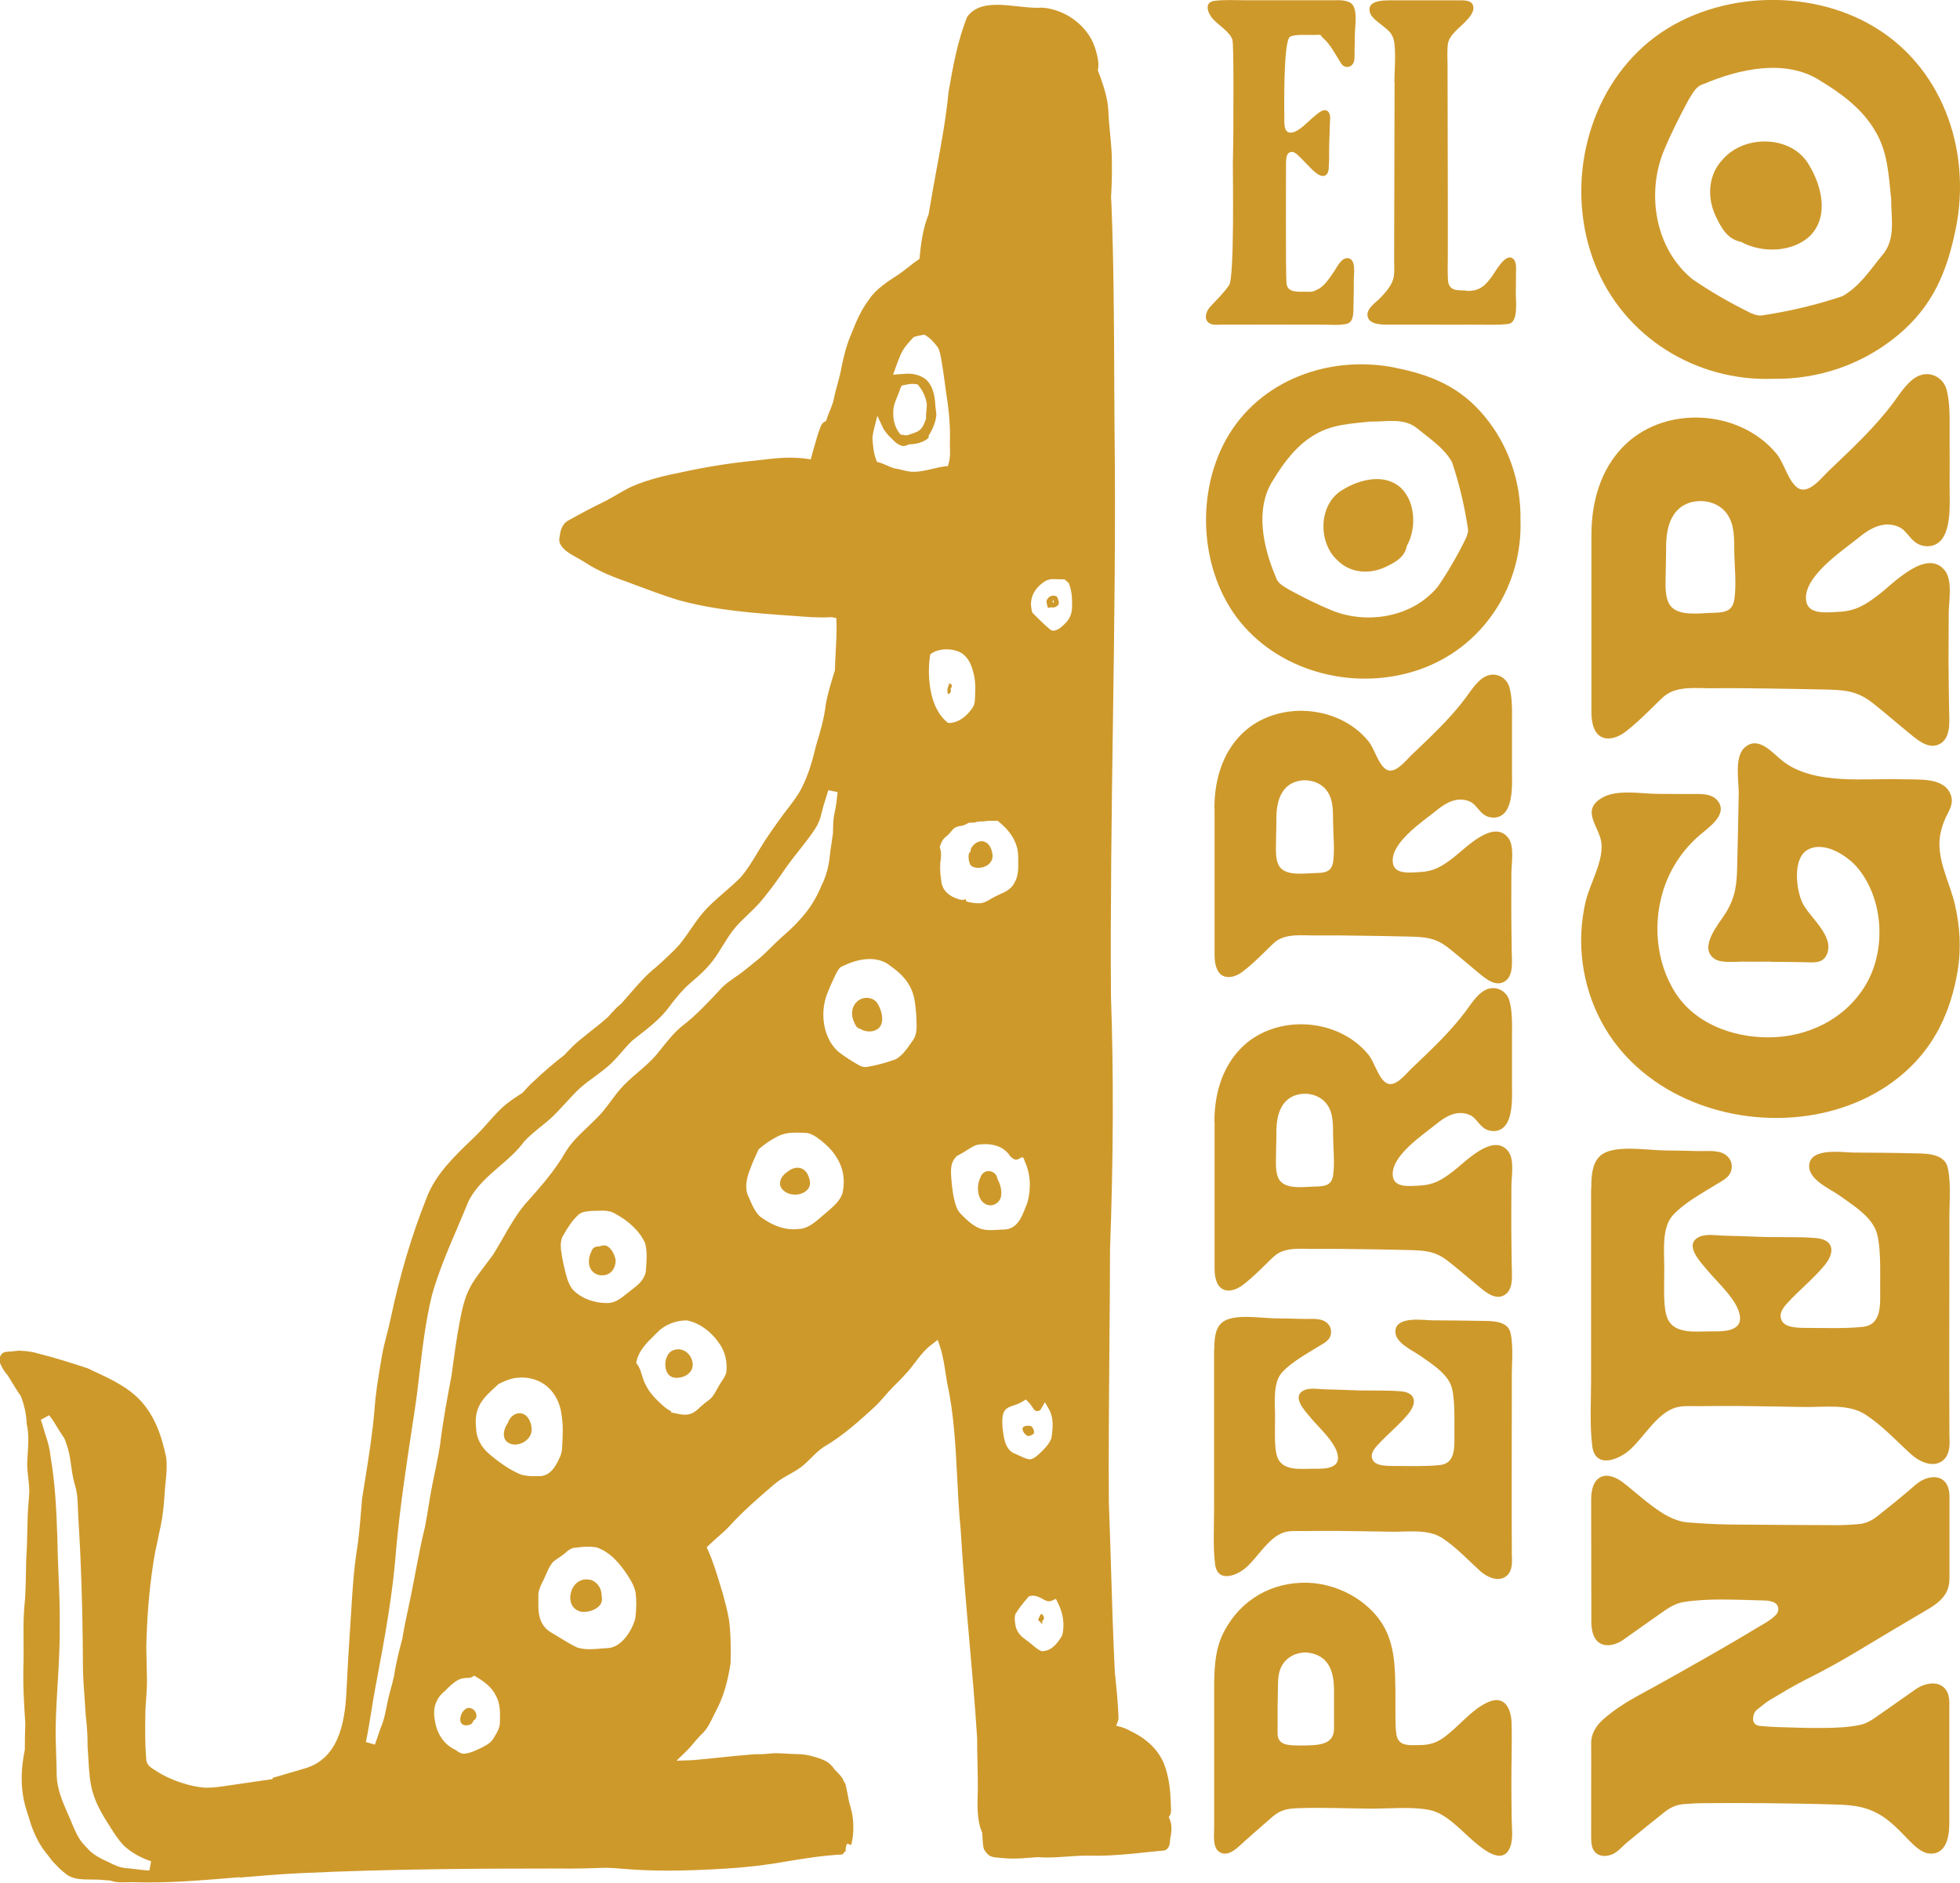
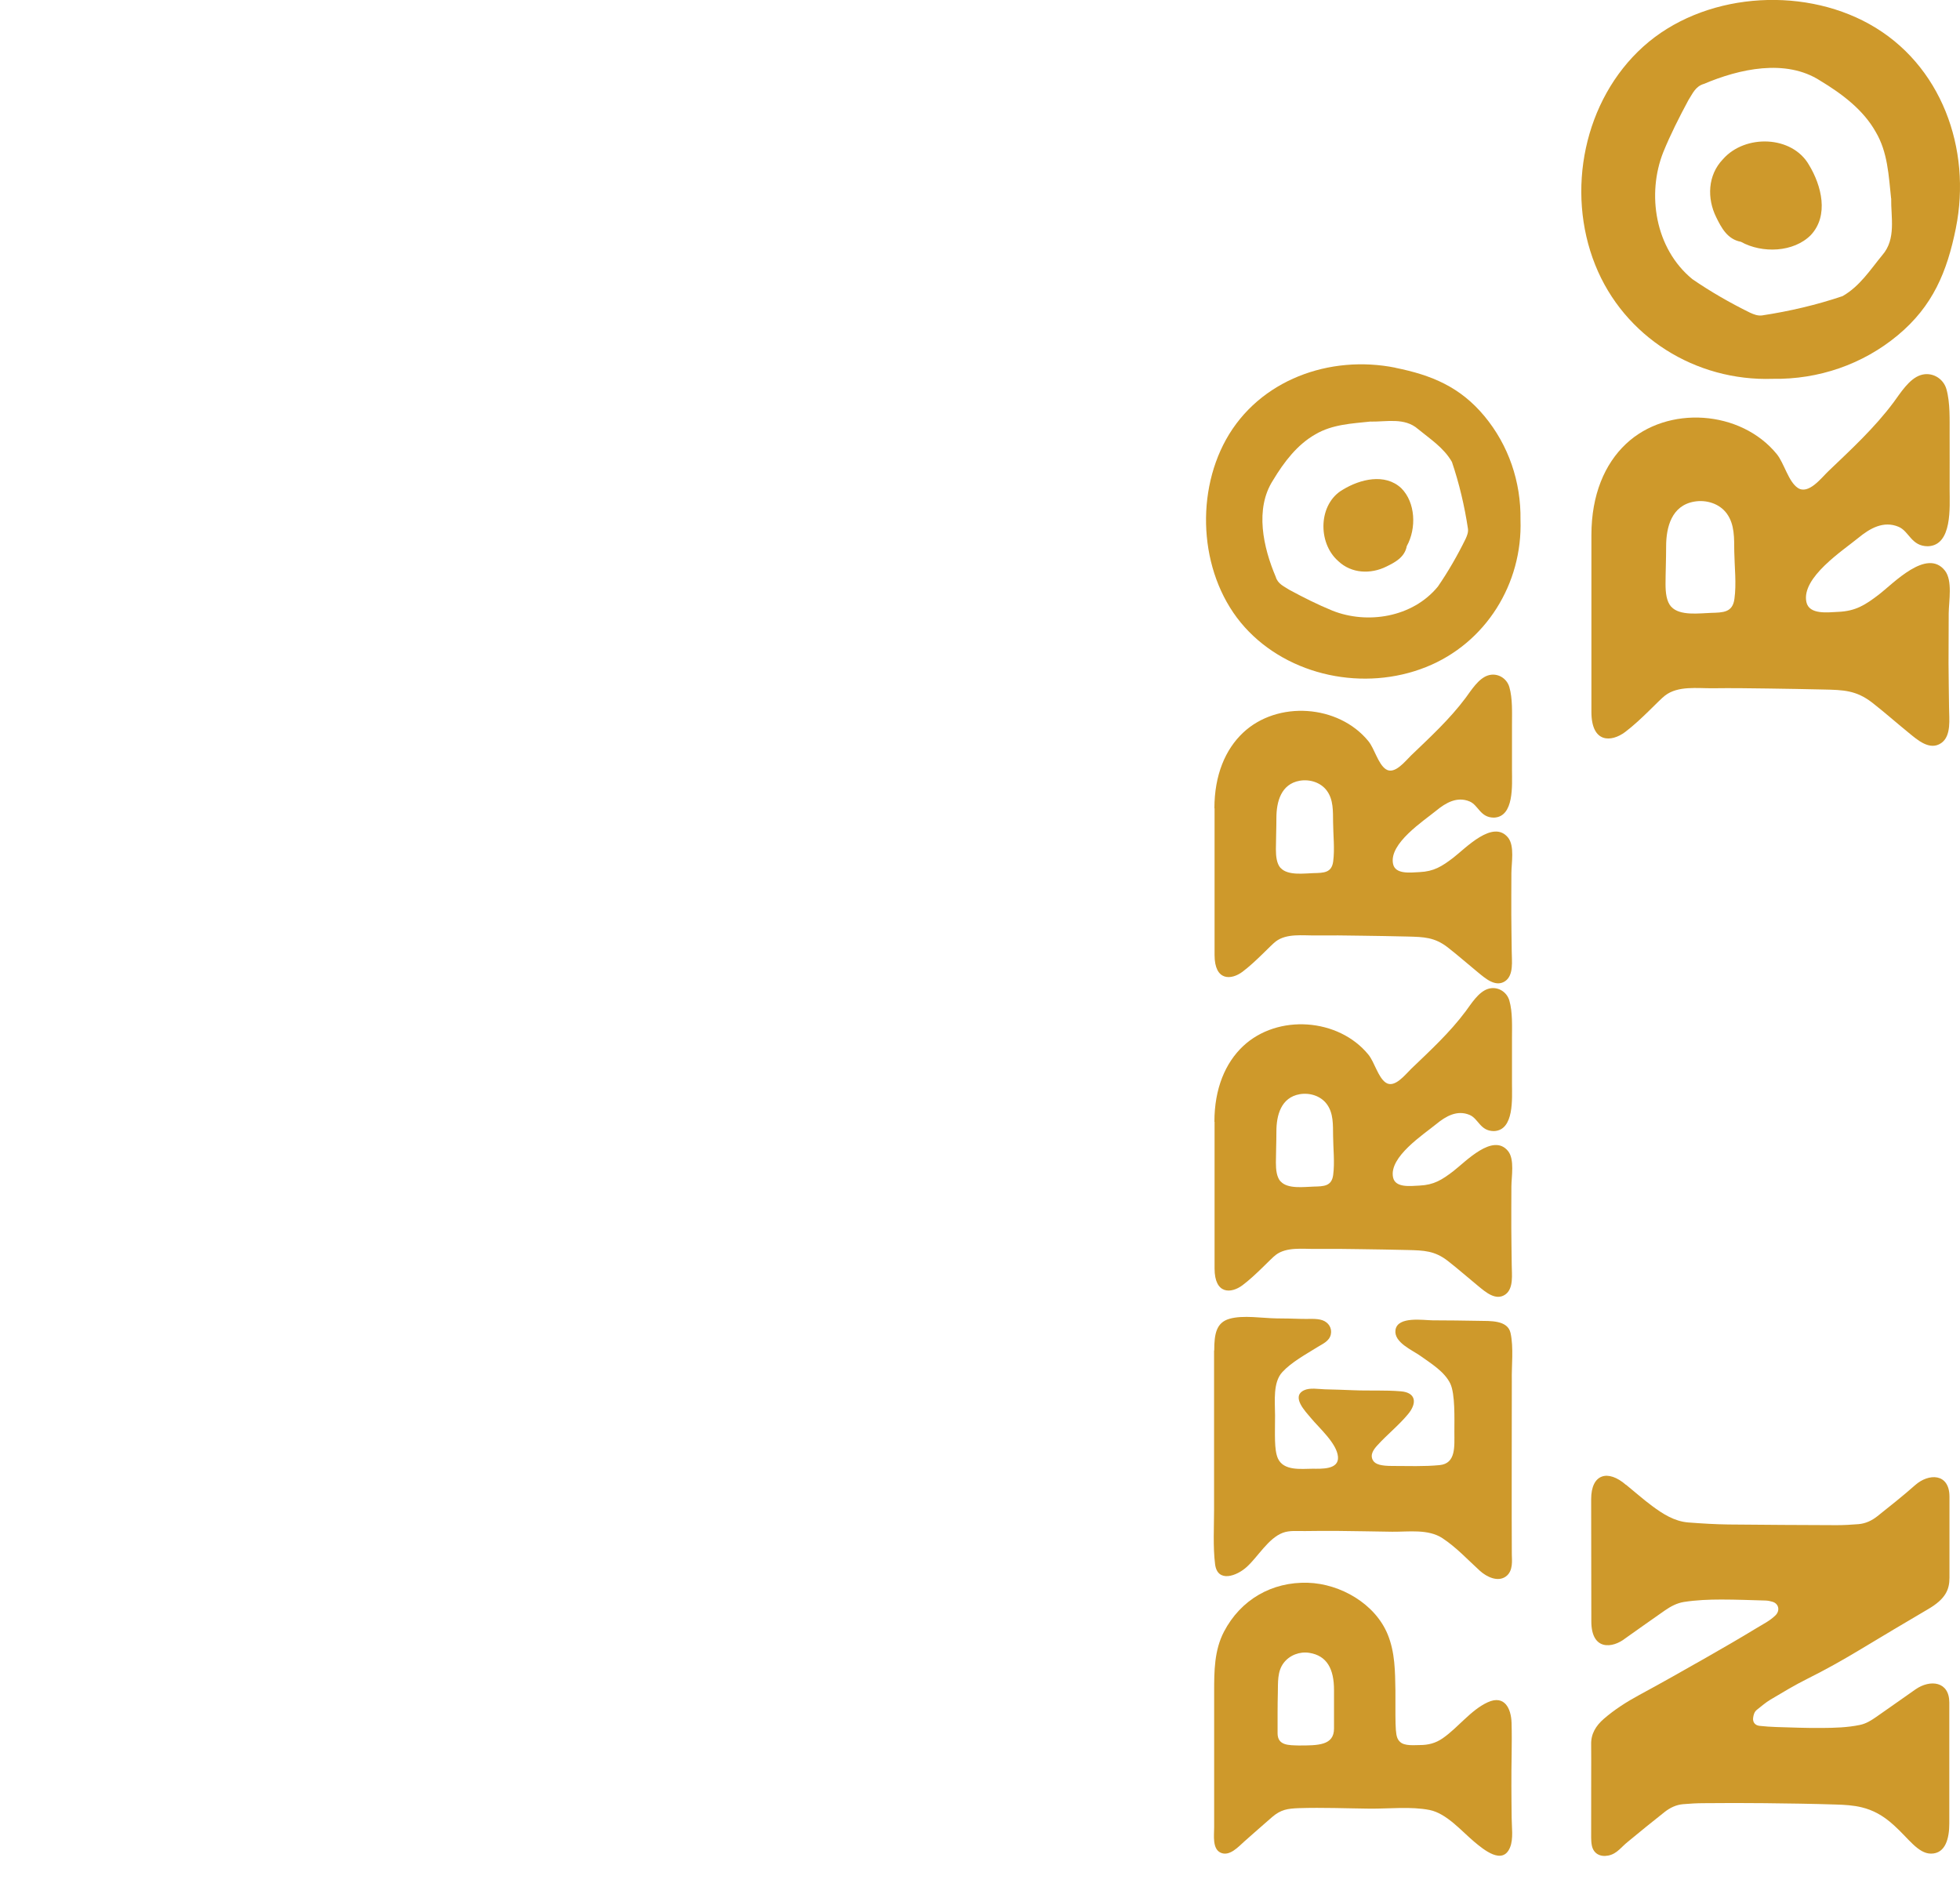
<svg xmlns="http://www.w3.org/2000/svg" id="uuid-6a2b1310-924c-48be-91c3-bc17530900ed" data-name="Layer 1" width="232.7" height="223.54" viewBox="0 0 232.7 223.54">
  <g>
    <g>
      <g>
-         <path d="M158.68.02c1.12,0,1.89.15,2.14,1.03.27.93.04,2.24.03,3.2,0,.57-.01,1.14-.03,1.71-.02.43.05.99-.09,1.4-.14.41-.53.66-.96.57-.46-.1-.63-.55-.86-.91-.49-.79-1.01-1.75-1.7-2.38-.69-.64-.12-.5-1.11-.49-1.28,0-2.33-.07-2.92.2-.85.39-.7,8.9-.7,9.67,0,.58-.08,1.81.82,1.73.91-.08,1.95-1.29,2.63-1.84.44-.36,1.44-1.36,1.88-.47.2.4.08.99.07,1.41-.01.65-.03,1.29-.06,1.94-.05,1.07.02,2.17-.07,3.23-.09,1.02-.8,1.1-1.55.48-.76-.63-1.39-1.42-2.11-2.08-.26-.24-.63-.53-1.02-.3-.28.16-.39.56-.39,1.32,0,1.05-.05,13.15.06,14.2.11,1.11,1.27,1,2.22,1s.75.06,1.47-.27c.82-.4,1.35-1.29,1.87-2,.4-.56.93-1.85,1.78-1.71.94.15.65,1.88.65,2.51,0,1.05,0,2.09-.04,3.14-.02.75.07,1.96-.83,2.15-.99.21-2.21.06-3.23.09-1.62,0-9.6-.02-11.8,0-.36,0-1.14.12-1.51-.42-.37-.53-.04-1.27.4-1.75.76-.83,1.58-1.59,2.21-2.53.64-.97.43-13.29.44-14.4.02-1.28.05-2.57.06-3.85,0-.7,0-1.39,0-2.09,0-.48.06-8.36-.12-8.82-.37-.98-1.62-1.67-2.31-2.44-.61-.67-1.1-1.98.18-2.15,1.18-.15,2.59-.07,3.67-.07h10.83Z" fill="#ce992b" />
-         <path d="M165.53,5.05c-.09-.75-.47-1.31-1.1-1.76-.94-.81-1.84-1.26-1.84-2.18,0-.55.46-1.07,2.32-1.07,1.58,0,7.42,0,8.19,0,.53,0,1.42-.06,1.72.46.62,1.08-1.38,2.52-2,3.18-.48.52-.87.96-.94,1.69-.08.78-.02,1.59-.02,2.38,0,1.47.05,21.26.03,22.74,0,.74-.03,1.47,0,2.21.02.49-.02,1.12.4,1.47.41.35,1.12.3,1.62.32.71.04-.41.04.3.05,1.47.03,2.12-.63,2.96-1.77.39-.53,1.66-2.97,2.56-1.96.36.41.25,1.29.25,1.79,0,.75,0,1.49-.02,2.24,0,.88.34,3.42-.86,3.62-1.09.15-2.65.09-4.33.09-1.54.01-3.04,0-4.58,0-1.69,0-2.96,0-5.1,0-1.06.01-2.66.01-2.74-1.12-.06-.85,1.08-1.59,1.5-2.03.64-.68,1.28-1.38,1.54-2.21.23-.74.12-1.66.13-2.43.02-.91.03-20.14.05-21.05h-.03c.04-1.53.18-3.13,0-4.65Z" fill="#ce992b" />
-       </g>
+         </g>
      <g>
        <path d="M144.15,200.87c0-2.44.01-4.92,1.17-7.14,1.98-3.78,5.66-5.93,9.96-5.8,3.86.12,7.99,2.49,9.48,6.15.87,2.14.87,4.37.91,6.64,0,4.89-.05,5.55.57,6.12.53.49,1.67.36,2.31.36,1.03,0,1.89-.22,2.74-.81,1.82-1.26,3.33-3.35,5.34-4.27,1.98-.91,2.78.72,2.83,2.45.07,2.51-.04,5.02-.02,7.53,0,1.24.02,2.47.03,3.71,0,1.07.23,2.52-.19,3.54-.88,2.17-3.17.23-4.22-.64-1.53-1.28-3.3-3.39-5.33-3.8-2.23-.44-4.82-.14-7.09-.16-2.81-.03-5.62-.15-8.42-.06-1.35.05-2.14.16-3.19,1.06-1.1.95-2.19,1.92-3.28,2.88-.7.62-1.79,1.87-2.87,1.33-.96-.48-.73-2.07-.73-2.97,0-2.73,0-13.61,0-16.12ZM158.38,200.66c0-2.47-.82-4.08-2.94-4.41-1.13-.18-2.33.27-3.03,1.19-.78,1.01-.67,2.36-.7,3.56-.04,1.47-.03,3.31-.03,4.8s1.37,1.41,2.49,1.45c2.32,0,4.21,0,4.21-2.01,0-2.31,0-3.4,0-4.58Z" fill="#ce992b" />
        <path d="M144.16,160.34c0-1.97.25-3.3,1.8-3.75,1.62-.47,3.92-.07,5.6-.05,1,.01,2,.02,3,.06.75.03,1.74-.09,2.45.16.71.25,1.16.92.99,1.69-.18.8-.96,1.11-1.59,1.5-1.37.86-3.07,1.77-4.17,2.97-1.12,1.21-.87,3.41-.86,5.14,0,2.25-.12,4.08.34,5.11.68,1.5,2.75,1.23,4.11,1.22,1.02,0,3.16.14,3.02-1.43-.14-1.59-2.25-3.42-3.22-4.6-.63-.76-2.37-2.52-.82-3.28.7-.34,1.74-.14,2.47-.12,1.13.03,2.26.06,3.39.11,1.88.08,3.79-.03,5.66.13,1.79.15,1.93,1.4.84,2.71-1.1,1.33-2.48,2.42-3.64,3.7-.42.46-.92,1.1-.53,1.78.28.49.98.67,2.31.67,1.83,0,3.78.08,5.61-.1,1.95-.19,1.75-2.22,1.75-3.89s.1-4.53-.48-5.78c-.69-1.43-2.26-2.37-3.51-3.27-.98-.71-3.23-1.62-3-3.12.26-1.64,3.3-1.14,4.4-1.13,1.83.01,3.67.02,5.5.06,1.3.03,3.42-.12,3.76,1.45.38,1.73.11,3.87.15,5.64,0,2.83-.03,16.81,0,20.64,0,.63.21,1.99-.73,2.64-.93.65-2.22.07-3.07-.7-1.45-1.32-2.78-2.77-4.43-3.86-1.7-1.12-4.02-.75-5.97-.77-2.24-.03-4.49-.08-6.73-.1-1.22,0-2.44,0-3.66.02-.84.01-1.8-.1-2.61.21-1.71.65-2.93,2.83-4.27,4.05-1.17,1.07-3.47,1.93-3.76-.32-.26-2.06-.12-4.53-.12-6.42v-18.95h0Z" fill="#ce992b" />
        <path d="M144.18,133.2c0-3.97,1.31-7.01,3.4-8.98,4.1-3.86,11.34-3.34,14.88,1,.73.89,1.15,2.71,2.07,3.33,1.05.71,2.34-1,3.01-1.64,2.26-2.17,4.58-4.3,6.46-6.82.67-.9,1.52-2.3,2.65-2.67,1.1-.36,2.24.3,2.55,1.39.39,1.35.31,3.04.31,4.43,0,1.7,0,3.76,0,5.46s.28,5.51-2.14,5.6c-1.64,0-1.83-1.47-2.89-1.92-1.48-.62-2.82.15-3.95,1.08-1.53,1.25-5.64,3.91-5.14,6.33.26,1.3,2.14,1.02,3.14.98,1.72-.08,2.66-.68,4-1.7,1.44-1.1,4.73-4.62,6.52-2.39.79.99.39,3.04.39,4.22,0,1.64-.02,3.28-.01,4.92,0,1.46.04,2.92.05,4.39,0,1.08.26,2.78-.77,3.5-1.14.78-2.36-.32-3.23-1.03-1.2-.98-2.36-2.01-3.58-2.96-1.57-1.22-2.84-1.25-4.78-1.3-1.84-.04-3.69-.08-5.54-.1-1.79-.03-3.59-.05-5.39-.03-1.53.02-3.44-.26-4.72.71-.61.46-2.33,2.38-3.95,3.6-1.35,1.01-3.32,1.12-3.32-1.99,0-.95,0-14.49,0-17.41ZM152.05,140.28c.83.93,2.81.64,3.91.61,1.2-.03,2.14-.03,2.32-1.38.2-1.49,0-3.15-.01-4.66-.02-1.29.06-2.67-.75-3.76-.73-.98-2.03-1.37-3.21-1.17-2.23.39-2.77,2.52-2.77,4.42,0,1.31-.06,2.64-.06,3.7,0,.86.09,1.71.55,2.24Z" fill="#ce992b" />
        <path d="M144.18,95.98c0-3.97,1.31-7.01,3.4-8.98,4.1-3.86,11.34-3.34,14.88,1,.73.89,1.15,2.71,2.07,3.33,1.05.71,2.34-1,3.01-1.64,2.26-2.17,4.58-4.3,6.46-6.82.67-.9,1.52-2.3,2.65-2.67,1.1-.36,2.24.3,2.55,1.39.39,1.35.31,3.04.31,4.43,0,1.7,0,3.76,0,5.46s.28,5.51-2.14,5.6c-1.64,0-1.83-1.47-2.89-1.92-1.48-.62-2.82.15-3.95,1.08-1.53,1.25-5.64,3.91-5.14,6.33.26,1.3,2.14,1.02,3.14.98,1.72-.08,2.66-.68,4-1.7,1.44-1.1,4.73-4.62,6.52-2.39.79.99.39,3.04.39,4.22,0,1.64-.02,3.28-.01,4.92,0,1.46.04,2.92.05,4.39,0,1.08.26,2.78-.77,3.5-1.14.78-2.36-.32-3.23-1.03-1.2-.98-2.36-2.01-3.58-2.96-1.57-1.22-2.84-1.25-4.78-1.3-1.84-.04-3.69-.08-5.54-.1-1.79-.03-3.59-.05-5.39-.03-1.53.02-3.44-.26-4.72.71-.61.46-2.33,2.38-3.95,3.6-1.35,1.01-3.32,1.12-3.32-1.99,0-.95,0-14.49,0-17.41ZM152.05,103.06c.83.93,2.81.64,3.91.61,1.2-.03,2.14-.03,2.32-1.38.2-1.49,0-3.15-.01-4.66-.02-1.29.06-2.67-.75-3.76-.73-.98-2.03-1.37-3.21-1.17-2.23.39-2.77,2.52-2.77,4.42,0,1.31-.06,2.64-.06,3.7,0,.86.09,1.71.55,2.24Z" fill="#ce992b" />
      </g>
      <g>
        <path d="M193.06,176.3c1.06.86,2.03,1.73,3.1,2.52,1.28.95,2.64,1.82,4.29,1.95,1.59.12,3.18.22,4.77.24,4.28.05,8.56.06,12.84.08.86,0,1.73-.05,2.59-.12.85-.07,1.6-.43,2.25-.95,1.04-.82,3.26-2.59,4.46-3.67,1.62-1.45,4.09-1.45,4.09,1.36v9.63c0,1.39-.45,2.51-2.55,3.73-2.74,1.6-5.46,3.24-8.18,4.87-2,1.2-4.03,2.34-6.12,3.38-1.51.75-2.96,1.63-4.41,2.49-.57.34-1.06.78-1.59,1.19-.31.24-.41.59-.46.96-.07.51.22.9.76.96.66.07,1.34.12,2.01.14,1.8.05,3.61.13,5.41.11,1.5-.01,3.01-.05,4.5-.36.73-.15,1.35-.54,1.95-.96,1.02-.7,3.15-2.22,4.66-3.27,1.73-1.2,4-.95,4,1.56,0,2.51,0,13.34,0,14.38,0,1.7-.42,3.57-2.17,3.57-1.54,0-2.69-1.83-4.4-3.36-1.33-1.22-2.55-1.82-3.8-2.13-1-.25-2.07-.31-3.11-.34-2.81-.09-5.62-.13-8.43-.16-2.41-.03-4.82-.02-7.23,0-.82,0-1.65.05-2.47.12-.82.07-1.54.42-2.18.92-1.47,1.16-2.92,2.34-4.36,3.53-.36.29-.68.62-1.02.93-.38.35-.8.62-1.32.72-.98.19-1.76-.24-1.95-1.2-.06-.31-.08-.63-.08-.94-.01-1.82.02-10.42,0-11.03-.04-1.29.57-2.25,1.5-3.06,1.29-1.12,2.71-2.02,4.22-2.84,2.67-1.44,5.32-2.95,7.96-4.45,2-1.14,3.99-2.29,5.96-3.49.77-.47,1.6-.87,2.26-1.53.54-.55.38-1.36-.36-1.59-.26-.08-.54-.14-.82-.15-1.76-.05-3.51-.12-5.27-.12-1.48,0-2.97.06-4.45.29-.84.14-1.56.53-2.24,1-1.57,1.09-3.12,2.2-4.68,3.3-1.53,1.22-4.06,1.52-4.06-2,0-.97-.01-12.92-.02-14.51,0-3,1.99-3.57,4.14-1.69Z" fill="#ce992b" />
-         <path d="M188.92,141.17c0-2.37.31-3.97,2.16-4.51,1.96-.56,4.72-.08,6.74-.06,1.2.02,2.41.03,3.61.07.91.03,2.09-.11,2.94.19.86.3,1.4,1.11,1.19,2.03-.21.97-1.16,1.34-1.91,1.81-1.65,1.03-3.7,2.13-5.02,3.57-1.34,1.46-1.05,4.11-1.04,6.19,0,2.71-.15,4.92.41,6.15.82,1.8,3.3,1.48,4.94,1.47,1.23,0,3.81.17,3.64-1.72-.17-1.91-2.71-4.11-3.88-5.54-.75-.92-2.86-3.03-.98-3.95.84-.41,2.1-.17,2.98-.15,1.36.03,2.72.07,4.08.13,2.26.1,4.56-.04,6.81.15,2.15.18,2.32,1.69,1.01,3.26-1.33,1.6-2.99,2.92-4.39,4.45-.51.56-1.11,1.32-.64,2.15.34.59,1.19.81,2.79.81,2.21,0,4.55.1,6.75-.12,2.35-.23,2.11-2.68,2.11-4.68,0-2.03.12-5.45-.58-6.96-.83-1.73-2.72-2.85-4.22-3.94-1.18-.85-3.89-1.95-3.61-3.76.31-1.97,3.97-1.37,5.29-1.36,2.21.02,4.41.02,6.62.08,1.57.04,4.12-.14,4.53,1.74.45,2.09.13,4.65.19,6.79,0,3.41-.04,20.23,0,24.85,0,.76.25,2.39-.88,3.18-1.13.78-2.67.09-3.7-.85-1.75-1.59-3.34-3.33-5.34-4.65-2.04-1.35-4.84-.9-7.18-.93-2.7-.04-5.4-.1-8.1-.12-1.47-.01-2.93,0-4.4.02-1.01.02-2.17-.12-3.14.25-2.06.78-3.53,3.41-5.14,4.88-1.41,1.29-4.18,2.32-4.52-.38-.32-2.48-.14-5.45-.14-7.73,0-3.57,0-17.71,0-22.81h0Z" fill="#ce992b" />
-         <path d="M206.6,114.19c-.89-.01-2.33.18-3.1-.38-1.87-1.37.62-4.16,1.41-5.45,1.17-1.91,1.3-3.46,1.34-5.69.06-2.81.14-5.61.18-8.42.02-1.47-.55-4.36.69-5.48,1.63-1.48,3.29.61,4.47,1.55,3.76,2.98,9.94,2.05,14.42,2.21,1.82.06,4.94-.27,5.63,1.96.33,1.04-.32,1.84-.71,2.75-.44,1.02-.71,2.1-.67,3.21.08,2.37,1.31,4.68,1.84,6.97.6,2.6.76,5.23.32,7.87-.8,4.72-2.64,8.8-6.26,12.01-3.47,3.08-7.96,4.82-12.56,5.3-9.14.96-19.03-2.96-23.48-11.3-2.3-4.32-2.99-9.41-1.88-14.19.51-2.19,1.98-4.49,1.91-6.76-.06-2.07-2.62-4.02.01-5.6,1.77-1.06,4.59-.51,6.56-.49,1.32,0,2.64.02,3.95.02,1.08,0,2.54-.15,3.29.84,1.21,1.6-1.13,3.15-2.13,4.01-1.89,1.62-3.33,3.68-4.17,6.02-1.49,4.15-1.13,9.09,1.31,12.82,2.33,3.57,6.7,5.17,10.84,5.2,4.76.04,9.31-2.16,11.74-6.31,2.39-4.09,2.09-10.05-.97-13.77-1.23-1.5-4.06-3.33-6.02-2.16-1.73,1.03-1.32,4.65-.59,6.22.82,1.77,3.86,3.93,2.93,6.16-.47,1.12-1.59.96-2.6.94-1.36-.02-2.72-.05-4.08-.05v-.02c-1.21,0-2.42.02-3.63,0Z" fill="#ce992b" />
        <path d="M188.94,63.52c0-4.77,1.58-8.44,4.1-10.81,4.93-4.65,13.65-4.02,17.91,1.21.87,1.07,1.38,3.27,2.49,4.01,1.27.85,2.81-1.2,3.62-1.97,2.73-2.61,5.51-5.17,7.77-8.21.8-1.08,1.83-2.77,3.19-3.21,1.32-.43,2.7.36,3.07,1.67.46,1.63.37,3.66.38,5.33.01,2.05,0,4.52,0,6.58s.34,6.64-2.58,6.74c-1.98,0-2.21-1.77-3.48-2.31-1.78-.75-3.4.18-4.76,1.3-1.84,1.51-6.79,4.71-6.19,7.62.32,1.56,2.58,1.23,3.78,1.18,2.07-.09,3.2-.81,4.81-2.04,1.73-1.32,5.7-5.57,7.85-2.87.95,1.19.47,3.66.46,5.08,0,1.97-.02,3.95-.02,5.92,0,1.76.05,3.52.06,5.28,0,1.3.31,3.35-.93,4.21-1.37.94-2.84-.39-3.88-1.24-1.45-1.18-2.84-2.41-4.31-3.56-1.9-1.47-3.42-1.51-5.76-1.56-2.22-.05-4.44-.09-6.66-.12-2.16-.03-4.32-.06-6.49-.03-1.84.02-4.14-.32-5.68.86-.74.56-2.8,2.87-4.75,4.34-1.63,1.22-4,1.35-4-2.4,0-1.14,0-17.44,0-20.96ZM198.42,72.04c1,1.12,3.38.77,4.71.73,1.45-.04,2.58-.04,2.79-1.67.25-1.8.01-3.79-.02-5.61-.02-1.55.07-3.21-.9-4.53-.87-1.18-2.44-1.65-3.86-1.4-2.68.47-3.33,3.03-3.33,5.32,0,1.58-.07,3.18-.07,4.46,0,1.04.11,2.07.67,2.7Z" fill="#ce992b" />
      </g>
    </g>
    <path d="M214.77,19.58c1.5,2.47,2.39,6.02.21,8.34-2.03,2.04-5.75,2.2-8.29.79-1.62-.3-2.33-1.69-2.93-2.91-1.11-2.23-1.03-5,.8-6.9,2.63-2.99,8.21-2.82,10.21.68ZM232.21,27.09c-1.05,5.2-2.74,9.26-6.9,12.72-4.16,3.46-9.41,5.26-14.84,5.17-9.14.31-17.66-4.97-21.08-13.53-3.51-8.78-1.34-19.57,5.71-25.92,7.03-6.33,18.61-7.25,26.84-2.67,8.56,4.76,12.16,14.84,10.27,24.22ZM224.52,23.55c-.29-2.68-.39-5.48-1.84-7.91-1.45-2.58-3.95-4.48-6.59-6.07-4.09-2.63-9.59-1.39-13.79.39-1.03.3-1.35,1.17-1.85,1.94-1.09,2.03-2.12,4.06-2.98,6.17-1.96,4.94-1,11.42,3.45,15.07,2.15,1.48,4.46,2.81,6.84,3.98.46.21.92.4,1.45.33,3.23-.49,6.48-1.25,9.55-2.29,2.05-1.17,3.3-3.15,4.71-4.86,1.68-1.92,1.02-4.5,1.06-6.76Z" fill="#ce992b" />
    <path d="M159.43,58.14c2.05-1.25,5-1.98,6.93-.18,1.7,1.69,1.83,4.77.66,6.88-.25,1.34-1.4,1.93-2.42,2.43-1.85.92-4.15.85-5.73-.66-2.48-2.19-2.34-6.82.56-8.47ZM165.67,43.67c4.32.87,7.69,2.28,10.56,5.73,2.87,3.45,4.36,7.81,4.29,12.32.26,7.58-4.12,14.66-11.23,17.49-7.29,2.91-16.24,1.11-21.51-4.74-5.26-5.84-6.01-15.44-2.22-22.28,3.95-7.1,12.32-10.09,20.11-8.53ZM162.73,50.05c-2.22.24-4.55.33-6.56,1.52-2.14,1.21-3.72,3.27-5.04,5.47-2.18,3.4-1.15,7.96.33,11.45.25.85.97,1.12,1.61,1.54,1.68.91,3.37,1.76,5.13,2.48,4.1,1.63,9.48.83,12.51-2.86,1.23-1.79,2.33-3.7,3.3-5.68.17-.38.33-.77.27-1.2-.4-2.68-1.04-5.38-1.9-7.92-.97-1.7-2.61-2.74-4.03-3.91-1.59-1.39-3.73-.85-5.61-.88Z" fill="#ce992b" />
  </g>
-   <path d="M125,70.71c.33.09.4-.04.56.29s.19.67.08.82-.4.36-.73.3-.49.26-.57-.18-.15-.57-.03-.75.32-.36.32-.36l.38-.12ZM28.51,222.93c2.36-.2,4.79-.41,7.16-.52,10.52-.5,20.99-.55,30.83-.55.02,0,.68.01.99.01,1.04,0,2.07-.03,3.11-.06l1.4-.04c.65.02,1.29.06,1.91.12,1.65.14,3.4.22,5.34.22,2.04,0,4.28-.08,7.04-.25,2.36-.14,4.72-.42,7.02-.83,2.12-.36,4.37-.72,6.71-.84l.17-.2.05-.07.16-.13c-.02-.31.03-.62.18-.89l.48.17c.37-1.44.34-3.17-.11-4.6-.14-.45-.24-.93-.32-1.47-.05-.19-.09-.39-.13-.59-.06-.35-.12-.65-.29-.88l-.06-.07-.03-.09c-.05-.15-.13-.29-.3-.48-.07-.1-.15-.2-.3-.34-.11-.13-.24-.25-.46-.48-.54-.83-1.19-1.13-2.3-1.45-.76-.24-1.44-.35-2.24-.35h-.02c-.37,0-.74-.03-1.11-.05-.4-.02-.8-.05-1.2-.05h-.32c-.65.07-1.29.12-1.95.12h-.33c-1.35.1-2.7.24-4.04.38-1.09.11-2.17.23-3.28.32l-1.95.07,1.26-1.23c.28-.28.54-.59.79-.89.35-.41.72-.84,1.11-1.2.54-.57.88-1.28,1.25-2.04l.25-.51c.86-1.56,1.43-3.47,1.76-5.76.05-2.1,0-3.68-.19-5.12-.2-1.11-.49-2.2-.74-3.11l-.27-.88c-.43-1.42-.87-2.89-1.48-4.25l-.16-.36.29-.27c.32-.31.66-.61,1-.91.47-.42.95-.83,1.37-1.28,1.64-1.81,3.5-3.41,5.3-4.96l.12-.1c.55-.46,1.16-.81,1.75-1.14.44-.25.89-.5,1.3-.8.44-.32.83-.7,1.24-1.11.45-.45.92-.92,1.52-1.33,2.29-1.32,4.3-3.16,6.06-4.77.49-.47.94-.98,1.38-1.49l.3-.34c.3-.33.61-.64.92-.95.35-.35.71-.71,1.06-1.11.37-.37.72-.84,1.09-1.32.51-.68,1.05-1.38,1.69-1.93l1.04-.81.25.74c.35,1.03.52,2.13.68,3.18.07.42.13.84.2,1.24.8,3.66.99,7.45,1.18,11.12.1,2.02.2,4.11.41,6.17.26,4.36.64,8.78,1.02,13.06.34,3.85.69,7.82.94,11.78,0,1.01.02,2.02.04,3.04.03,1.08.05,2.16.04,3.25-.05,1.38-.13,3.45.48,4.83l.04.09.02.33c.03.53.06,1.04.14,1.49.1.35.39.65.62.86.34.25.82.29,1.34.32l.34.03c.39.04.79.06,1.18.06.71,0,1.42-.05,2.13-.11l.87-.06c.36.03.72.04,1.08.04.79,0,1.58-.05,2.37-.11.82-.06,1.63-.11,2.45-.11,0,0,.84.01,1.07.01,1.98,0,4.01-.21,5.97-.42.71-.07,1.42-.15,2.04-.2.48-.12.7-.64.68-1.24.2-.97.27-1.76-.03-2.46l-.11-.27.15-.25c.14-.23.12-.55.1-.92,0-.14-.01-.28-.01-.39-.05-1.46-.19-3.16-.79-4.71-.66-1.65-1.96-2.95-3.91-3.9-.43-.24-.82-.41-1.2-.52l-.59-.16.22-.58c.04-.1.06-.22.06-.34-.06-1.69-.22-3.28-.39-4.96l-.05-.52c-.2-3.97-.32-8.01-.44-11.92-.08-2.73-.17-5.46-.27-8.2-.04-5.93.01-11.95.06-17.77.04-4.07.07-8.15.08-12.24.4-10.91.44-20.76.11-30.13-.07-10.73.08-21.64.23-32.18.17-11.73.34-23.85.19-35.78-.02-1.98-.02-3.96-.03-5.94-.03-6.67-.07-13.57-.34-20.33l-.04-.54c.09-1.59.12-2.81.1-3.98.02-1.16-.09-2.35-.2-3.49-.05-.5-.1-1.01-.14-1.51l-.04-.64c-.03-.58-.06-1.16-.15-1.72-.24-1.36-.71-2.66-1.08-3.63l-.06-.15.03-.16c.15-.72-.14-1.75-.24-2.11-.69-2.75-3.4-4.93-6.35-5.17-.19.01-.38.02-.58.02-.77,0-1.59-.09-2.4-.18-.81-.09-1.65-.18-2.44-.18-1.77,0-2.88.49-3.55,1.47-1.1,2.78-1.67,5.81-2.19,8.88-.3,3.1-.87,6.18-1.42,9.17-.32,1.74-.64,3.49-.95,5.37-.66,1.63-.9,3.37-1.06,5.02l-.03.27-.22.15c-.39.25-.74.54-1.11.83-.38.3-.76.61-1.21.9-1.22.79-2.61,1.68-3.42,2.9-.96,1.26-1.58,2.71-2.07,3.99-.63,1.4-.98,2.9-1.21,4.04-.12.72-.31,1.43-.51,2.14-.16.59-.32,1.19-.44,1.79l-.07.29c-.17.5-.36,1-.56,1.44l-.27.78-.21.1c-.21.1-.42.42-.55.89-.2.52-.35,1.06-.5,1.59l-.18.61-.37,1.35-.49-.07c-.35-.05-.71-.09-1.1-.1-.29-.02-.59-.03-.88-.03-1.09,0-2.18.12-3.32.26-.43.05-.86.1-1.3.14-2.7.28-5.43.72-8.13,1.31-1.86.37-4.02.85-5.99,1.7-.62.29-1.2.63-1.79.97-.51.29-1.01.59-1.54.85-1.27.62-2.63,1.33-4.28,2.25-.7.4-.9,1.2-.96,1.69-.07.32-.13.73,0,1.02.38.78,1.19,1.23,2.04,1.7.3.17.6.33.89.52,1.68,1.12,3.58,1.83,5.39,2.47l.61.23c1.64.61,3.34,1.25,5.03,1.77,4.41,1.25,9.1,1.58,13.63,1.9l1.25.09c.73.06,1.47.1,2.2.1.4,0,.8,0,1.2-.03l.57.1.03.84c.02,1.09-.05,2.18-.1,3.24-.04.69-.08,1.37-.09,2.06v.08s-.03.08-.03.08c-.4,1.27-.82,2.63-1.06,3.97-.19,1.64-.63,3.17-1.14,4.84-.44,1.8-.91,3.54-1.77,5.16-.42.83-.98,1.55-1.52,2.25-.2.26-.4.51-.59.77-1.11,1.52-2.02,2.81-2.85,4.18l-.28.47c-.59.97-1.19,1.97-1.99,2.89-.61.61-1.26,1.18-1.92,1.75-1,.87-1.94,1.68-2.74,2.68-.44.54-.84,1.12-1.23,1.69-.44.64-.89,1.29-1.42,1.92-.86.93-1.82,1.8-2.7,2.59-1.15.9-2.09,1.99-3.09,3.14-.34.4-.68.79-1.03,1.18l-.14.12c-.13.1-.25.21-.36.31-.36.35-.69.72-1.07,1.15-.69.62-1.42,1.2-2.15,1.77-.42.33-.84.67-1.25,1.01-.63.51-1.2,1.11-1.8,1.75-1.29,1-2.51,2.05-3.64,3.12-.46.41-.87.86-1.28,1.32l-.05.06-.07.04c-.57.36-1.08.69-1.57,1.07-.92.69-1.67,1.53-2.46,2.43-.4.45-.81.91-1.24,1.35l-.75.72c-2.11,2.03-4.28,4.13-5.31,6.9-1.75,4.39-3.18,9.2-4.25,14.29-.13.63-.29,1.25-.45,1.88-.21.81-.42,1.63-.57,2.45l-.17,1.02c-.3,1.77-.6,3.59-.72,5.41-.23,2.75-.66,5.51-1.09,8.17-.13.85-.27,1.71-.4,2.52l-.1,1.23c-.14,1.78-.28,3.46-.58,5.28-.25,1.65-.37,3.36-.49,5.01l-.21,3.3c-.15,2.38-.31,4.75-.42,7.13-.13,2.9-.34,7.74-3.88,9.57-.5.26-1.03.42-1.56.57l-3.38.99.02.14-5.78.84c-.59.09-1.26.18-1.93.18h-.27c-1.75-.08-4.26-.92-5.83-1.97l-.22-.14c-.4-.24-1.01-.6-.99-1.37-.15-1.78-.13-3.55-.1-5.26,0-.63.05-1.26.1-1.89.05-.73.1-1.46.09-2.19-.01-.78-.08-3.89-.08-3.89.08-3.53.34-6.67.78-9.6.14-1.1.38-2.19.61-3.24.23-1.06.47-2.16.6-3.25.08-.58.12-1.16.16-1.74.03-.46.06-.92.12-1.49.12-1.12.22-2.18.09-3.2-.53-2.48-1.38-5.3-3.67-7.34-1.45-1.28-3.28-2.12-5.05-2.94l-.56-.27c-1.94-.64-3.85-1.25-5.84-1.75-.65-.2-1.37-.32-2.1-.34-.07-.01-.13-.02-.2-.02-.08,0-.17,0-.33.03-.14,0-.28.03-.44.05-.13.01-.26.02-.39.03-.23.01-.45.02-.63.08-.19.06-.35.21-.46.42-.13.25-.16.55-.1.75.2.48.46,1.02.91,1.51.22.33.43.67.63,1.01.28.47.56.93.97,1.5.43,1.09.67,2.24.7,3.32.28,1.15.2,2.29.13,3.4-.03.47-.06.93-.07,1.39,0,.52.06,1.04.12,1.56.06.56.13,1.13.13,1.72-.02.44-.06.87-.09,1.31-.03.42-.07.84-.09,1.25-.02.62-.03,1.24-.05,1.87-.02,1.16-.05,2.32-.13,3.45l-.03,1.45c-.03,1.51-.05,3.07-.22,4.59-.1,1.34-.08,2.73-.07,4.06,0,.68.01,1.37,0,2.07-.1,2.52.04,5.04.21,7.45-.04,1-.06,2-.06,3.11-.41,2.05-.48,3.73-.23,5.31.11.91.39,1.77.69,2.69.12.37.24.74.34,1.08.52,1.42,1.17,2.56,1.99,3.51l.12.17c.21.28.43.58.72.84.35.39.74.76,1.2,1.11.8.69,1.9.7,3.05.71.5,0,1.01,0,1.5.06.22.02.45.04.67.05h.09s.08.03.08.03c.45.17.93.19,1.34.19l1.18-.02c.66.02,1.32.03,1.99.03,3.54,0,7.2-.32,10.74-.62ZM5.83,168.03c.44.55.8,1.16,1.12,1.69.2.33.42.66.7,1.08.23.56.42,1.17.6,1.94.07.39.12.78.18,1.17.1.72.2,1.4.37,2.06.17.59.36,1.28.4,2.03.04,1.25.12,2.52.19,3.79.07,1.2.14,2.4.18,3.59.17,3.92.26,8.14.28,12.88.03,1.17.12,2.34.2,3.51.05.65.09,1.3.13,1.91.15,1.27.23,2.56.22,3.77.05.51.07,1.01.1,1.52.08,1.35.15,2.63.52,3.87.47,1.62,1.42,3.09,2.36,4.55.49.76,1.02,1.54,1.73,2.1.78.63,1.74,1.14,2.83,1.51l-.2,1.09c-.56-.02-1.12-.09-1.68-.16-.39-.05-.79-.1-1.21-.13-.71-.08-1.33-.38-1.92-.68-.2-.1-.41-.2-.65-.3-.47-.24-1.04-.54-1.56-1l-.22-.23c-.37-.38-.76-.77-1.07-1.26-.4-.64-.69-1.34-.96-2.01-.12-.29-.24-.58-.38-.88l-.07-.15c-.6-1.39-1.23-2.83-1.29-4.46,0-.82-.03-1.64-.06-2.46-.05-1.33-.09-2.7-.04-4.05.04-1.49.13-2.98.22-4.47.13-2.22.27-4.52.24-6.8.03-2.04-.05-4-.14-6.07-.06-1.43-.12-2.86-.14-4.32-.1-3.13-.24-6.46-.81-9.72-.07-.81-.28-1.67-.66-2.76-.15-.54-.31-1.07-.49-1.6l.97-.53ZM56.32,198.97l.29.17c.84.51,1.77,1.17,2.26,2.18.55.99.51,2.1.48,3.08v.22c-.05.6-.34,1.09-.61,1.53l-.21.35c-.33.48-.81.73-1.31.99-.15.06-.29.13-.43.2-.48.23-.98.46-1.68.54-.38,0-.67-.2-.88-.35-.07-.05-.13-.1-.19-.13-1.22-.55-2.11-1.77-2.37-3.26-.23-1.07-.15-1.94.24-2.61.2-.47.55-.78.86-1.06l.19-.18c.4-.4.89-.9,1.53-1.22.34-.16.67-.18.97-.19.23-.01.44-.02.56-.1l.29-.17ZM98.36,93.83l1.09.22c-.09.82-.19,1.74-.4,2.64-.12.58-.13,1.18-.15,1.82v.36c-.06.47-.13.94-.2,1.41-.05.32-.1.64-.14.94-.12,1.54-.47,2.83-1.02,3.9-.59,1.48-1.44,2.84-2.52,4.01-.67.78-1.43,1.46-2.17,2.11l-.24.22c-.37.34-.73.69-1.09,1.05-.4.39-.79.78-1.23,1.17-.73.6-1.47,1.2-2.23,1.8-.22.16-.44.31-.67.47-.59.41-1.15.8-1.62,1.25l-.42.45c-1.34,1.43-2.72,2.91-4.31,4.14-.92.72-1.64,1.62-2.41,2.58-.24.3-.49.61-.74.91-.67.78-1.44,1.43-2.18,2.07-.76.65-1.48,1.27-2.11,2.01-.38.44-.72.91-1.07,1.37-.34.46-.69.93-1.07,1.38-.52.58-1.09,1.12-1.66,1.67-1.02.97-1.99,1.89-2.68,3.04-1.23,2.15-2.87,4.01-4.46,5.8l-.32.35c-1.02,1.23-1.84,2.65-2.63,4.03-.38.67-.76,1.33-1.2,2.02-.34.46-.65.87-.93,1.24-1.71,2.26-2.35,3.1-3,6.67-.4,2.07-.68,4.21-.98,6.43-.51,2.69-1.03,5.47-1.36,8.24-.17,1.08-.39,2.14-.61,3.21-.2.93-.39,1.87-.55,2.81l-.17,1.05c-.14.86-.28,1.72-.45,2.61-.42,1.67-.75,3.4-1.07,5.07l-.3,1.57c-.18.98-.39,1.95-.59,2.91-.26,1.22-.52,2.43-.73,3.72-.35,1.32-.75,2.86-.99,4.46-.14.65-.31,1.29-.5,1.94-.15.52-.26,1.05-.36,1.59-.13.64-.26,1.3-.48,2-.22.52-.4,1.06-.58,1.59-.11.34-.23.68-.35,1.01l-1.07-.3c.26-1.26.47-2.54.67-3.81.17-1.03.33-2.05.53-3.07,1.09-5.72,2.02-10.88,2.41-16.2.47-5.07,1.25-10.17,2-15.1l.16-1.05c.25-1.6.44-3.2.62-4.79.35-2.95.71-6,1.45-9.03.77-2.74,1.9-5.39,3-7.96.45-1.06.9-2.11,1.35-3.22.89-1.73,2.32-2.97,3.71-4.16,1.07-.92,2.07-1.79,2.9-2.92.61-.66,1.3-1.22,1.97-1.76.71-.57,1.37-1.11,1.97-1.77.35-.36.69-.73,1.03-1.1.53-.58,1.08-1.18,1.68-1.73.56-.49,1.16-.94,1.77-1.38.43-.32.87-.64,1.29-.99.66-.52,1.21-1.15,1.79-1.81.41-.47.82-.95,1.31-1.42l.72-.57c1.41-1.1,2.74-2.14,3.75-3.55.61-.81,1.44-1.86,2.46-2.75.93-.78,1.9-1.64,2.67-2.66.42-.55.78-1.13,1.15-1.74.47-.76.96-1.55,1.57-2.26.46-.52.96-1,1.46-1.48.64-.61,1.24-1.19,1.77-1.86.92-1.13,1.84-2.38,2.74-3.72.46-.65.98-1.31,1.51-1.98.69-.87,1.4-1.77,1.97-2.66.35-.55.59-1.15.72-1.81.13-.56.3-1.11.48-1.67l.31-1.01ZM122.56,189.46h.05c.46,0,.84.21,1.17.39.14.08.27.15.45.22.09.04.19.06.3.06.12,0,.23-.03.34-.07l.49-.22.24.48c.64,1.26.82,2.66.51,3.84l-.07.14c-.37.59-1.07,1.7-2.24,1.75h-.13s-.12-.05-.12-.05c-.37-.17-.67-.42-.93-.65-.12-.1-.24-.2-.39-.32-.12-.09-.24-.18-.36-.27-.53-.39-1.19-.87-1.33-1.89-.05-.33-.11-.71-.02-1.11l.02-.09.05-.08c.36-.59.82-1.2,1.46-1.92l.13-.15.19-.03.2-.02ZM70.75,183.7c1.8.6,2.94,2.1,3.73,3.3.4.62.81,1.26.98,2.09.12.91.11,1.91-.03,3.06-.36,1.41-1.61,3.44-3.26,3.54-.31,0-.62.04-.93.06-.42.04-.84.07-1.25.07h0c-.52,0-.96-.06-1.46-.2-.78-.37-1.51-.82-2.22-1.26l-.71-.43c-1.74-.93-1.71-2.6-1.68-4.07v-.67c.08-.53.31-.99.51-1.4.08-.16.16-.31.24-.5.08-.17.16-.34.23-.51.18-.41.36-.84.76-1.33.21-.17.43-.32.65-.47.2-.13.4-.27.64-.46.1-.06.18-.14.27-.22.18-.17.39-.35.81-.5.66-.09,1.2-.15,1.81-.15.25,0,.52.01.92.07ZM66.65,167.87c.23,1.21.17,2.42.11,3.59l-.02.44c-.02.27-.05.57-.21.98-.4.9-1,2.27-2.34,2.39h-.76c-.49.01-1.08-.02-1.69-.23-1.2-.53-2.37-1.3-3.69-2.43-.96-.82-1.51-1.92-1.53-3.07-.17-1.51.17-2.65,1.12-3.71.4-.44.83-.84,1.27-1.24l.27-.25.07-.04c.6-.3,1.16-.52,1.75-.66.32-.05.64-.08.94-.08,2.48,0,4.33,1.7,4.72,4.31ZM121.79,166.16l.31.32c.2.2.36.44.52.67l.15.22c.1.15.29.17.37.17.19,0,.36-.08.43-.21l.49-.84.48.84c.56,1,.49,2.19.28,3.47-.33.77-.91,1.33-1.48,1.86l-.15.13c-.2.17-.47.41-.85.47l-.1.02-.1-.02c-.42-.09-.78-.26-1.14-.43-.2-.1-.41-.2-.7-.31-.95-.53-1.11-1.72-1.22-2.58l-.06-.46c-.12-1.84.19-2.25,1.27-2.59.31-.1.67-.21,1.12-.49l.38-.23ZM79.74,167.59c-.42-.17-.76-.46-1.09-.74-.75-.69-1.53-1.45-1.98-2.4-.22-.4-.35-.81-.47-1.21-.14-.45-.27-.88-.51-1.2l-.16-.21.06-.26c.3-1.27,1.24-2.18,2.06-2.98.21-.2.41-.4.65-.65.88-.73,2-1.16,3.21-1.16h.05c1.46.29,2.87,1.3,3.86,2.77.66.94.96,2.12.81,3.44-.13.39-.34.72-.55,1.03-.1.15-.19.29-.29.47-.1.15-.18.31-.27.47-.17.31-.34.62-.6.95-.19.2-.41.37-.63.53-.13.1-.27.2-.43.35-.13.1-.26.22-.39.34-.36.34-.82.76-1.48.83-.1,0-.2.01-.3.01-.19,0-.37-.01-.55-.05l-1.13-.23.13-.12ZM70.31,143.77h.22c.15,0,.8-.02.97-.02.39,0,.9.03,1.4.28,1.78.95,3.01,2.12,3.69,3.56.26,1,.19,2.02.11,3.01l-.03.4c-.2,1.01-.96,1.6-1.63,2.11,0,0-.56.44-.69.54-.57.47-1.22.99-2.09,1.07h-.18c-1.59,0-3.06-.56-4.06-1.58-.33-.38-.5-.83-.69-1.34-.35-1.22-.58-2.32-.72-3.38-.06-.59-.07-1.21.28-1.77.44-.78.99-1.68,1.79-2.43.4-.33.88-.37,1.26-.41.1,0,.21-.02.3-.03h.06ZM113.51,137.31l.71-.39c.2-.11.4-.24.59-.36.33-.21.65-.42,1.12-.61.34-.07.7-.1,1.05-.1.48,0,.94.07,1.38.21.53.19.94.45,1.3.85.35.52.68.78.98.78.09,0,.19-.02.3-.07,0,0,.37-.26.49-.21s.23.48.23.48c.68,1.43.8,3.21.3,4.96-.08.18-.15.37-.23.57-.41,1.07-.97,2.53-2.52,2.57-.23,0-.46.02-.7.03-.28.02-.57.04-.85.04-.42,0-1.06-.03-1.67-.35-.79-.42-1.41-1.06-1.98-1.64-.45-.5-.59-1.11-.74-1.73-.2-.9-.28-1.81-.35-2.74-.03-.7-.07-1.63.62-2.25l-.05-.05ZM95.46,134.51h.17c.51.03.93.26,1.33.52.73.53,1.29,1.02,1.76,1.56,1.29,1.55,1.71,3.15,1.3,5.11-.3.85-.96,1.44-1.55,1.96l-.31.27c-.17.13-.36.3-.57.48-.75.66-1.69,1.49-2.75,1.51-.22.03-.44.04-.65.04-1.28,0-2.63-.52-3.98-1.54-.57-.56-.88-1.26-1.17-1.94-.09-.2-.17-.4-.3-.67-.39-1.27.1-2.48.53-3.54l.18-.45c.15-.35.31-.69.47-1.04l.15-.31.08-.08c.59-.52,1.28-.99,2.08-1.41.8-.44,1.65-.5,2.31-.5.3,0,.6.01.89.03ZM105.55,114.58c.78.53,1.9,1.38,2.52,2.62.5.94.59,1.97.68,2.96l.04.46c0,.2,0,.4.02.6.03.78.08,1.67-.5,2.41l-.3.42c-.42.6-.85,1.22-1.62,1.7-1.1.42-2.28.73-3.5.94h-.17c-.29.01-.53-.1-.7-.19-.89-.49-1.73-1.04-2.53-1.66-1.84-1.69-2.08-4.6-1.37-6.61.34-.93.74-1.79,1.1-2.55l.08-.15c.16-.3.37-.71.82-.85,1.13-.54,2.19-.81,3.15-.81.88,0,1.66.24,2.3.7ZM114.67,106.78c-.15.03-.28.05-.41.07l-.3-.04-.11-.03c-1.27-.39-1.98-1.11-2.09-2.14-.12-.8-.16-1.21-.13-2.17.09-.53.16-1.21,0-1.69l-.07-.19.07-.19c.06-.16.12-.32.2-.49.15-.3.38-.49.57-.64.1-.08.19-.16.27-.25l.48-.56c.32-.3.67-.36.94-.4.14-.02.26-.04.42-.11.09-.03.18-.08.27-.13l.23-.12h.1c.12-.03.24-.03.36-.03h.01c.07,0,.14,0,.12.02.38-.13.69-.16,1.04-.16.03,0,.06,0,.09,0,.32-.05.64-.07.96-.07h.77s.15.13.15.13c.29.24.56.49.82.76.94,1,1.45,2.16,1.46,3.35,0,.2,0,.39,0,.59.01.78.03,1.66-.39,2.41-.37.85-1.14,1.2-1.82,1.5-.22.1-.43.19-.69.34-.15.06-.29.15-.43.24-.3.18-.63.38-1.1.46-.1,0-.2.01-.3.01-.33,0-.68-.04-1.06-.12l-.39-.11-.03-.23ZM114.25,77.6c.88.66,1.15,1.56,1.4,2.6.2.98.14,1.96.09,2.93-.02.2-.04.48-.2.79-.32.51-1.21,1.72-2.62,1.91h-.36s-.15-.12-.15-.12c-2.24-1.86-2.29-5.91-2-7.78l.04-.25.21-.14c.44-.28,1.05-.44,1.71-.44.7,0,1.38.17,1.88.5ZM125.63,68.77c.14,0,.27.02.49.02.02,0,.27,0,.27,0l.5.44.05.13c.33.87.36,1.85.34,2.68,0,.77-.26,1.43-.77,1.93-.31.32-.7.73-1.25.89l-.2.03-.28-.06-.11-.09c-.72-.61-1.39-1.27-2-1.89l-.1-.1-.04-.14c-.4-1.44.16-2.75,1.64-3.66.11-.04.22-.08.44-.15.16-.03.33-.04.5-.04s.34.01.51.02ZM104.16,49.36l.66,1.41c.04.08.08.15.13.24.25.39.53.72.89,1.04.38.41.8.82,1.38.91.18,0,.37-.05.59-.15l.11-.05h.12c.21,0,.41-.03.63-.07.46-.06,1.31-.36,1.6-.76l-.03-.2.11-.17c.45-.71.74-1.54.82-2.27-.01-.25-.05-.5-.08-.75l-.04-.35c-.06-1.55-.45-2.59-1.19-3.19-.56-.41-1.27-.63-2.04-.63-.19,0-.37.01-.66.04-.09,0-.18,0-.27.01l-.86.07.29-.81c.12-.35.25-.69.38-1.01.24-.68.55-1.25.95-1.72.23-.29.48-.55.73-.82l.11-.12.16-.04c.3-.08.6-.16.9-.2l.2-.03.17.1c.56.34.99.84,1.43,1.41.19.36.27.74.33,1.08l.07.33c.16.88.28,1.77.4,2.66l.16,1.17c.28,1.79.55,3.92.46,6.07,0,.19,0,.37.01.56.02.61.04,1.24-.14,1.86l-.1.36-.37.04c-.5.06-.99.18-1.48.29-.71.17-1.45.35-2.24.35-.5,0-.97-.12-1.41-.23-.26-.06-.51-.13-.85-.18-.32-.09-.62-.23-.93-.36-.28-.12-.56-.25-.86-.33l-.28-.07-.1-.27c-.3-.78-.37-1.59-.43-2.37v-.37c.05-.34.12-.67.2-1l.38-1.51ZM108.75,45.61l.2.04.13.16c.55.69.88,1.45.96,2.27-.01.21-.03.43-.05.64-.03.3-.06.6-.05.9v.1l-.03.09c-.42,1.2-.74,1.39-1.6,1.67-.14.05-.31.1-.5.17l-.11.04h-.12c-.13-.02-.25-.03-.43-.06l-.22-.03-.14-.17c-.6-.74-.85-1.83-.7-3.02.08-.46.27-.91.45-1.35.13-.31.26-.62.34-.93l.18-.35.34-.07c.28-.06.6-.13.94-.13.15,0,.29.01.42.04ZM55.37,204.86c.29,0,.65-.12.77-.4l.06-.14.12-.09c.34-.25.25-.64.2-.79-.1-.32-.4-.65-.89-.65h-.03c-.51.07-.9.7-.95,1.24-.04.42.12.69.44.8.08.02.18.03.27.03h0ZM123.83,192.81h0,0ZM123.71,192.54l.17-.23c.12-.17.05-.36,0-.44-.07-.15-.19-.23-.24-.23-.02,0-.07.03-.12.09-.04.1-.09.2-.14.3-.06.12-.12.24-.12.3.01.08.07.12.09.13l.1.06.07.1c.06.09.17.16.27.18l-.08-.27ZM69.31,191.39c.76,0,1.53-.32,1.9-.79.25-.31.32-.66.21-1.21,0-.84-.58-1.64-1.34-1.81-.16-.04-.32-.05-.47-.05-1.09,0-1.78.94-1.89,1.88-.05.37-.08,1.63,1.28,1.96.1.01.21.02.31.02h0ZM63.12,169.81c.02-.83-.38-1.77-1.16-1.98-.09-.02-.18-.03-.27-.03-.59,0-1.17.46-1.37,1.09l-.03.08-.05.07c-.41.59-.69,1.66,0,2.19.25.19.57.29.91.29.91,0,1.95-.73,1.97-1.72ZM122.11,170.5c.17,0,.4-.1.57-.23.04-.04.09-.1.09-.24,0-.22-.14-.51-.28-.64-.13-.09-.3-.11-.42-.11-.18,0-.39.05-.49.09-.16.1-.19.2-.18.33.03.31.35.7.62.8.03,0,.06.01.1.01ZM80.39,163.59c.76,0,1.48-.41,1.74-.99.34-.8-.13-1.89-.98-2.26-.19-.09-.41-.13-.63-.13-.45,0-1.06.2-1.31.82-.27.52-.3,1.26-.07,1.8.16.37.42.61.76.71.15.04.32.06.49.06h0ZM71.52,151.42c.43,0,.8-.15,1.08-.44.34-.35.51-.87.49-1.38-.15-.83-.72-1.73-1.37-1.73-.09,0-.18.02-.27.04-.19.07-.36.08-.52.1-.14.01-.26.03-.36.1-.17.1-.29.26-.39.56-.31.64-.35,1.35-.11,1.88.19.42.53.7.99.83.16.03.31.05.45.05h0ZM117.57,143.12c.58,0,1.13-.44,1.26-.98.13-.63,0-1.39-.35-2.03l-.04-.08-.02-.09c-.13-.66-.65-.89-1.05-.89-.17,0-.75.05-.99.81-.34.69-.36,1.64-.07,2.32.2.46.53.77.96.89.1.03.2.04.3.04h0ZM94.37,141.85c.66,0,1.28-.28,1.59-.71.24-.34.28-.75.1-1.26-.21-.77-.72-1.23-1.38-1.23-.4,0-.81.17-1.24.52-.48.31-.79.79-.83,1.26-.03.35.11.66.42.93.34.31.81.48,1.34.48h0ZM104.41,121.99c.59-.71.3-1.9-.15-2.71-.25-.5-.76-.8-1.36-.8-.52,0-1.01.23-1.33.64-.46.54-.54,1.39-.2,2.17.19.44.36.78.64.83l.1.02.08.05c.29.18.66.28,1.02.28.49,0,.93-.18,1.2-.48ZM116.18,103.04c.56,0,1.1-.25,1.41-.64.17-.23.35-.61.2-1.18-.11-.6-.42-1.07-.84-1.25-.13-.06-.27-.09-.41-.09-.47,0-.98.35-1.25.85l-.12.52-.09-.05c-.15.44-.1.99.11,1.46.2.34.72.38.96.38,0,0,.03,0,.03,0ZM112.76,82.33c.09-.1.15-.24.13-.35l-.03-.22.13-.18s.05-.16-.07-.39l-.24.02-.1-.11.08.2-.08.2c-.06.16-.1.33-.1.48,0,.08,0,.34.07.4.03.02.05.03.05.03.02,0,.08-.02.14-.1ZM125.07,71.64s.04-.17.04-.5c-.04.15-.09.24-.17.26l.13.24Z" fill="#ce992b" />
</svg>